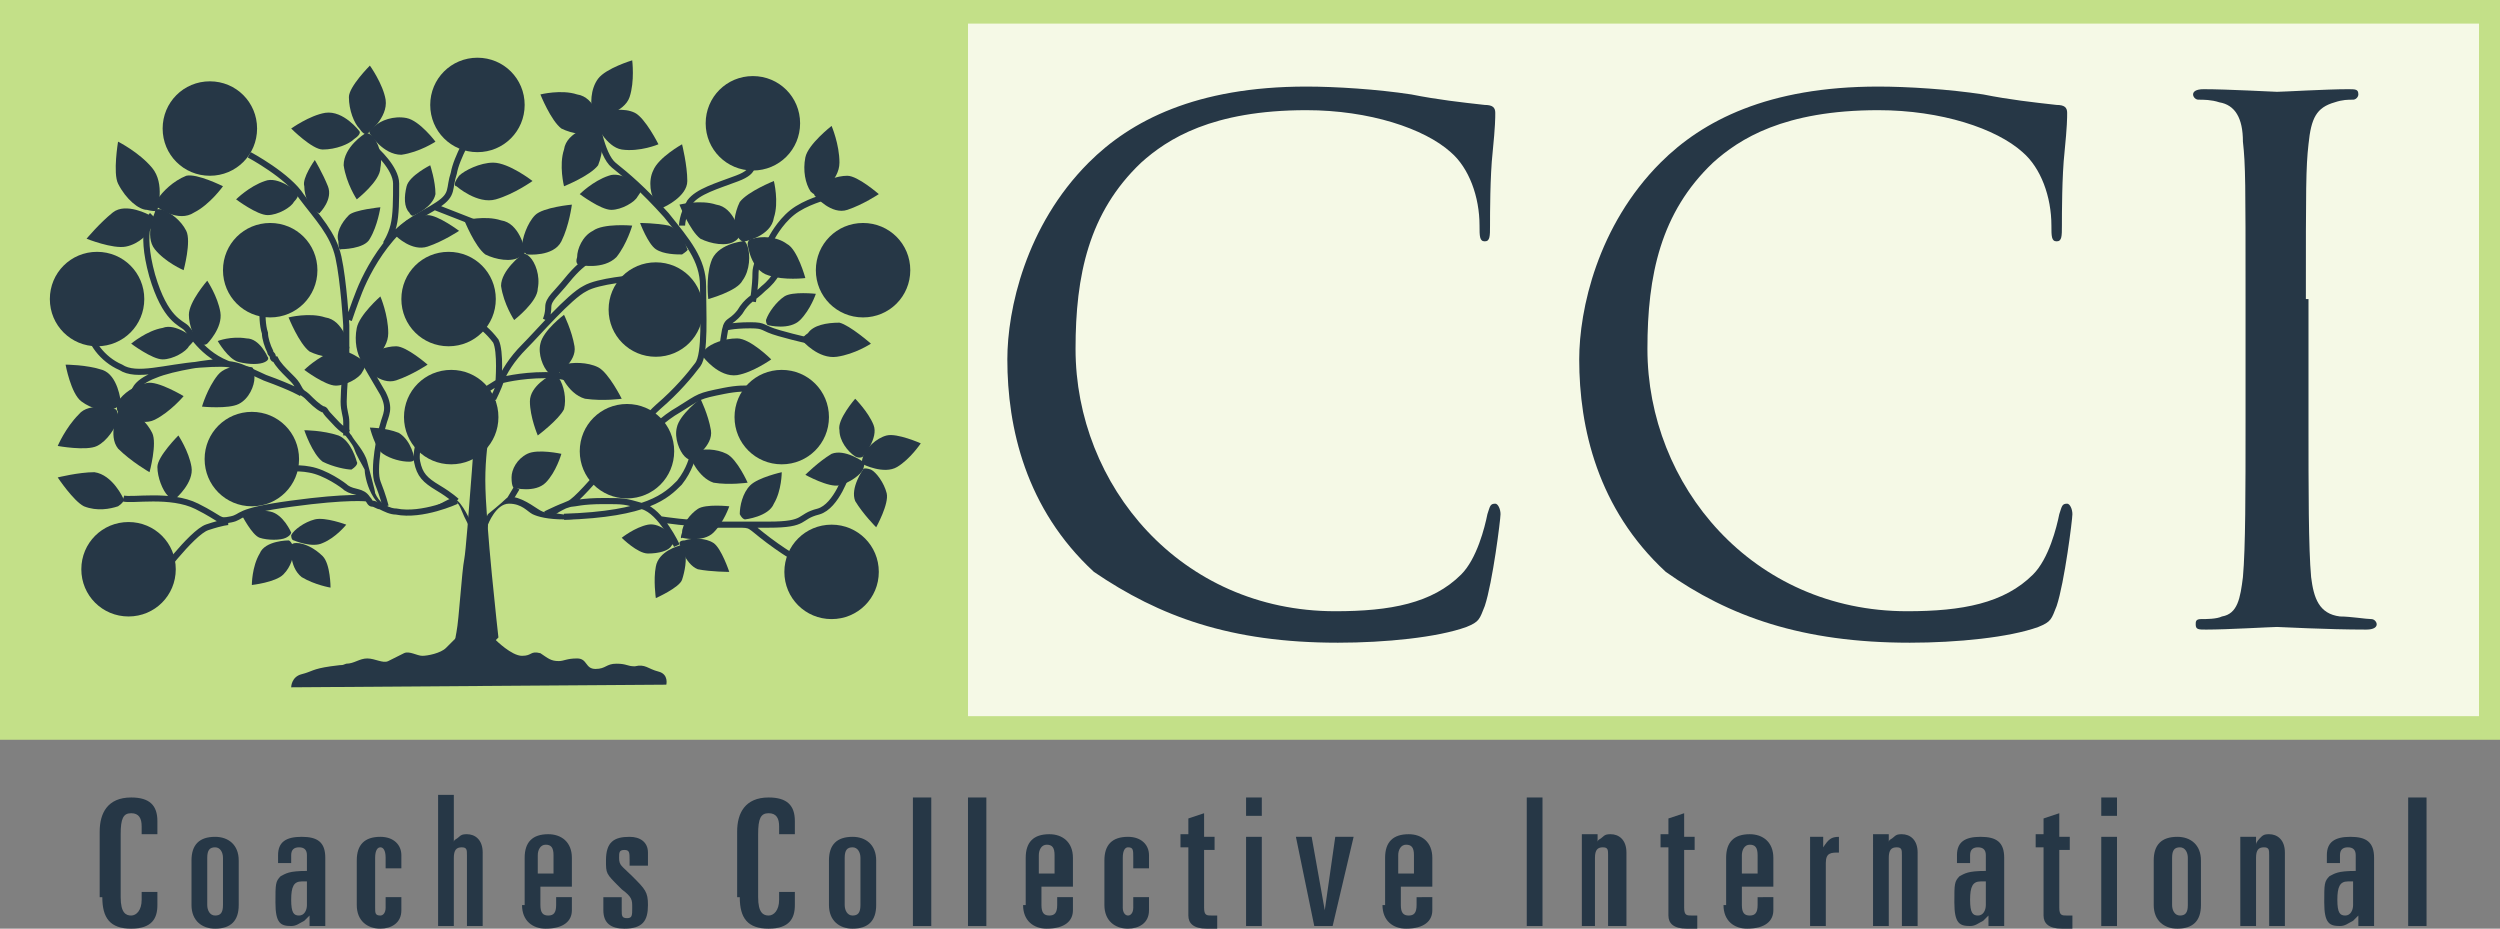
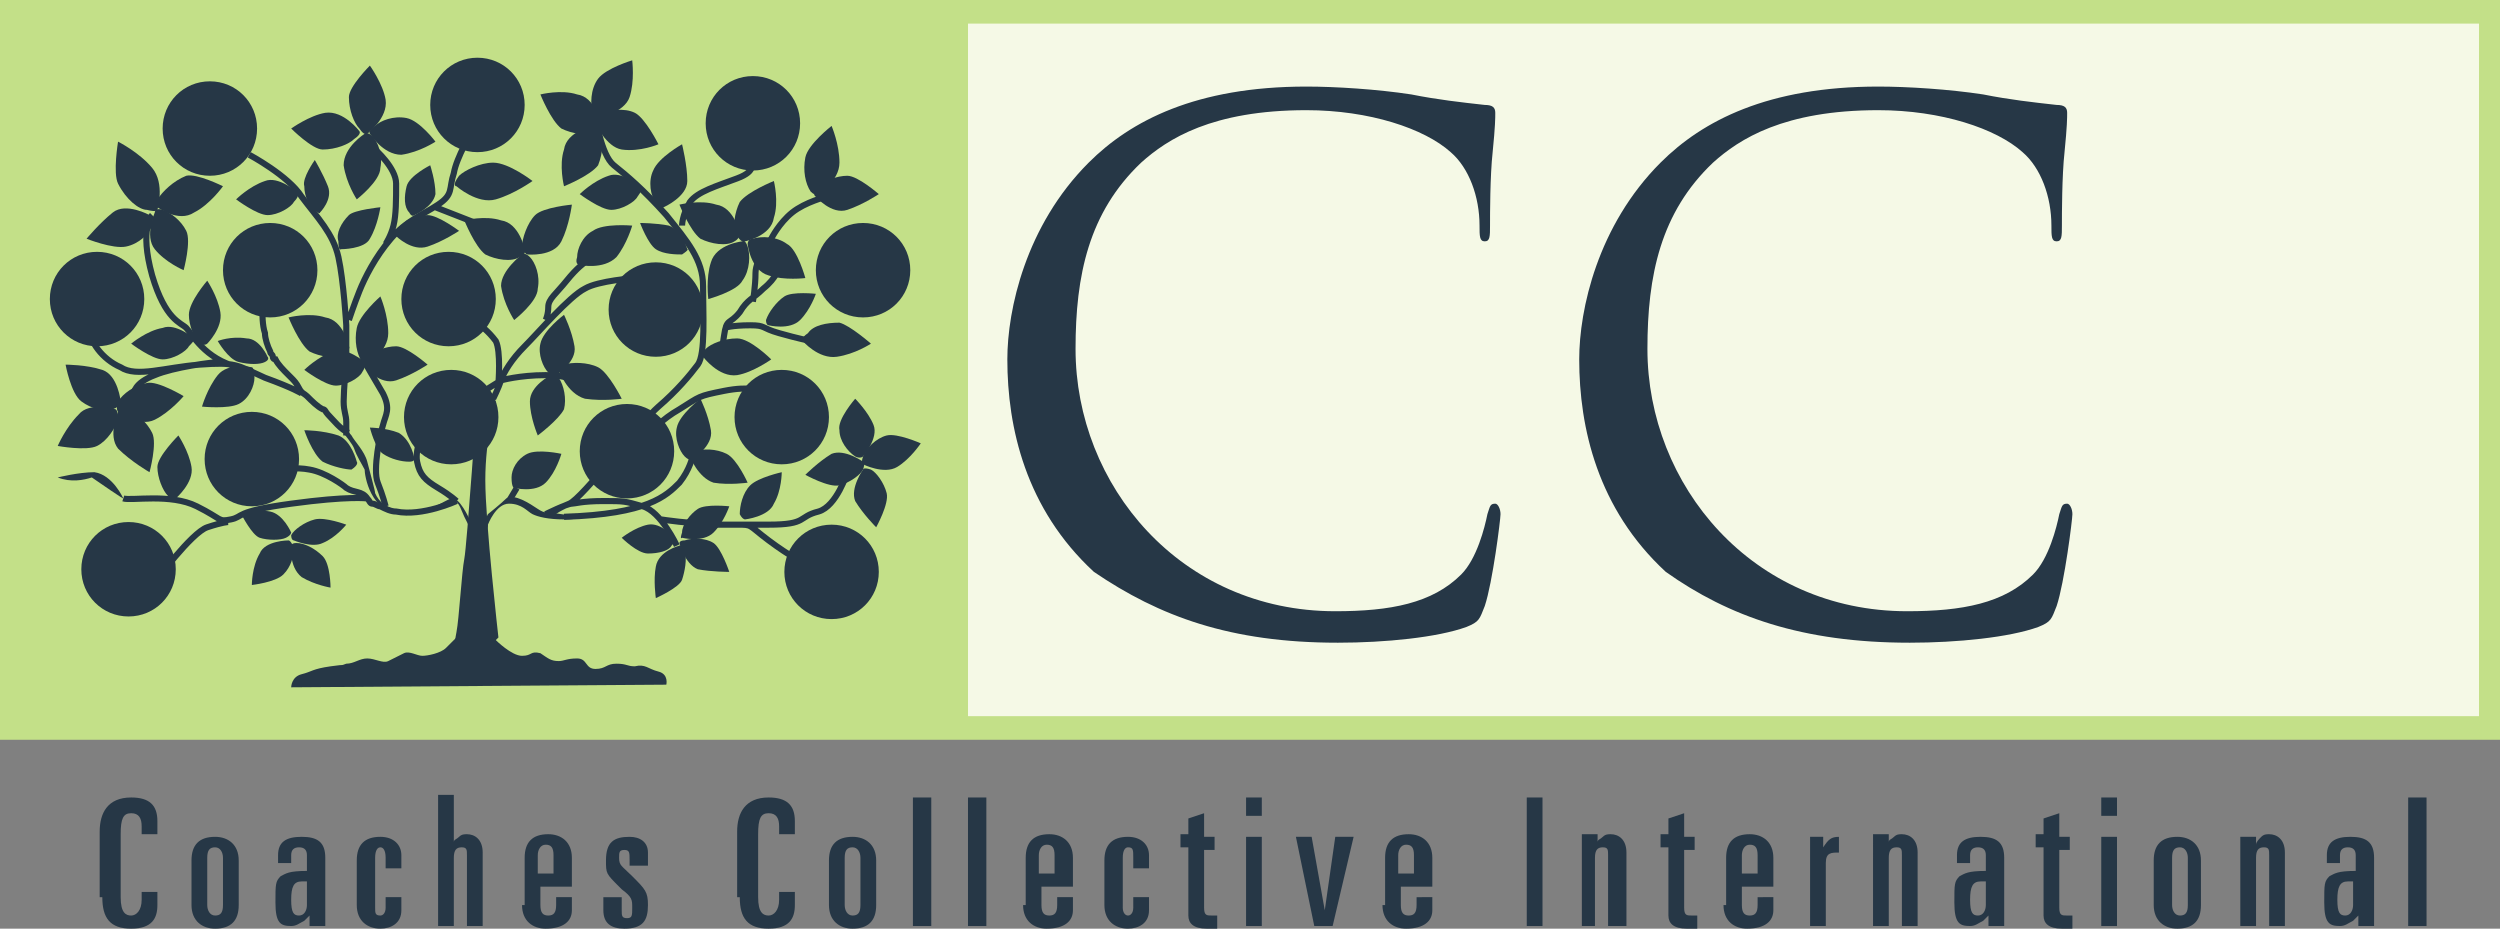
<svg xmlns="http://www.w3.org/2000/svg" version="1.1" id="Layer_1" x="0px" y="0px" viewBox="0 0 95.3 35.4" style="enable-background:new 0 0 95.3 35.4;" xml:space="preserve">
  <rect x="0" y="0" width="95.3" height="35.4" fill="#808080" stroke="none" />
  <style type="text/css">
	.st0{fill:#C3E088;}
	.st1{fill:#F5F9E6;}
	.st2{fill:#263746;}
	.st3{fill-rule:evenodd;clip-rule:evenodd;fill:#263746;}
	.st4{fill:none;stroke:#263746;stroke-width:0.233;}
</style>
  <polygon class="st0" points="0,0 95.3,0 95.3,28.2 0,28.2 0,0 " />
  <polygon class="st1" points="36.9,0.9 94.5,0.9 94.5,27.3 36.9,27.3 36.9,0.9 " />
  <path class="st2" d="M51,24.5c1.8,0,3.8-0.2,4.9-0.6c0.5-0.2,0.5-0.3,0.7-0.8c0.3-0.9,0.6-3.3,0.6-3.5c0-0.2-0.1-0.4-0.2-0.4  c-0.2,0-0.2,0.1-0.3,0.4c-0.1,0.5-0.4,1.7-1,2.3c-1.1,1.1-2.7,1.4-4.8,1.4c-5.9,0-9.9-4.8-9.9-10c0-2.8,0.5-5.2,2.5-7.1  c1-0.9,2.7-2,6.3-2c2.4,0,4.5,0.7,5.5,1.6c0.7,0.6,1.1,1.7,1.1,2.8c0,0.4,0,0.6,0.2,0.6c0.2,0,0.2-0.2,0.2-0.6c0-0.4,0-1.9,0.1-2.8  c0.1-1,0.1-1.3,0.1-1.5c0-0.2-0.1-0.3-0.4-0.3c-0.9-0.1-1.8-0.2-2.8-0.4c-1.3-0.2-2.9-0.3-4-0.3c-4.2,0-6.7,1.3-8.3,2.9  c-2.4,2.4-3.1,5.6-3.1,7.5c0,2.6,0.7,5.7,3.3,8.1C44.2,23.5,46.9,24.5,51,24.5L51,24.5z" />
  <path class="st2" d="M72.8,24.5c1.8,0,3.8-0.2,4.9-0.6c0.5-0.2,0.5-0.3,0.7-0.8c0.3-0.9,0.6-3.3,0.6-3.5c0-0.2-0.1-0.4-0.2-0.4  c-0.2,0-0.2,0.1-0.3,0.4c-0.1,0.5-0.4,1.7-1,2.3c-1.1,1.1-2.7,1.4-4.8,1.4c-5.9,0-9.9-4.8-9.9-10c0-2.8,0.5-5.2,2.5-7.1  c1-0.9,2.7-2,6.3-2c2.4,0,4.5,0.7,5.5,1.6c0.7,0.6,1.1,1.7,1.1,2.8c0,0.4,0,0.6,0.2,0.6c0.2,0,0.2-0.2,0.2-0.6c0-0.4,0-1.9,0.1-2.8  c0.1-1,0.1-1.3,0.1-1.5c0-0.2-0.1-0.3-0.4-0.3c-0.9-0.1-1.8-0.2-2.8-0.4c-1.3-0.2-2.9-0.3-4-0.3c-4.2,0-6.7,1.3-8.3,2.9  c-2.4,2.4-3.1,5.6-3.1,7.5c0,2.6,0.7,5.7,3.3,8.1C65.9,23.5,68.7,24.5,72.8,24.5L72.8,24.5z" />
-   <path class="st2" d="M87.9,11.4c0-4.3,0-5,0.1-5.9c0.1-1,0.3-1.4,1-1.6c0.3-0.1,0.5-0.1,0.7-0.1c0.1,0,0.2-0.1,0.2-0.2  c0-0.2-0.1-0.2-0.4-0.2c-0.8,0-2.5,0.1-2.7,0.1c-0.1,0-1.9-0.1-2.8-0.1c-0.3,0-0.4,0.1-0.4,0.2c0,0.1,0.1,0.2,0.2,0.2  c0.2,0,0.5,0,0.8,0.1c0.6,0.1,0.9,0.6,0.9,1.5c0.1,0.9,0.1,1.6,0.1,5.9v4.8c0,2.6,0,4.8-0.1,5.9c-0.1,0.8-0.2,1.4-0.8,1.5  c-0.2,0.1-0.6,0.1-0.8,0.1c-0.2,0-0.2,0.1-0.2,0.2c0,0.2,0.1,0.2,0.4,0.2c0.8,0,2.5-0.1,2.7-0.1c0.1,0,1.9,0.1,3.4,0.1  c0.3,0,0.4-0.1,0.4-0.2c0-0.1-0.1-0.2-0.2-0.2c-0.2,0-0.8-0.1-1.2-0.1c-0.8-0.1-1-0.7-1.1-1.5c-0.1-1.1-0.1-3.3-0.1-5.9V11.4  L87.9,11.4z" />
  <path class="st2" d="M3.9,34.2c0,0.8,0.3,1.2,1.1,1.2c0.8,0,1-0.4,1-0.9v-0.5H5.4v0.3c0,0.4-0.2,0.6-0.4,0.6c-0.2,0-0.4-0.1-0.4-0.7  v-2.4c0-0.6,0.1-0.8,0.4-0.8c0.3,0,0.4,0.2,0.4,0.5v0.3H6v-0.5c0-0.6-0.3-0.9-1-0.9c-0.9,0-1.2,0.6-1.2,1.3V34.2L3.9,34.2z" />
  <path class="st3" d="M7.3,34.5c0,0.6,0.4,0.9,0.9,0.9c0.6,0,0.9-0.3,0.9-0.9v-1.7c0-0.6-0.4-0.9-0.9-0.9c-0.6,0-0.9,0.3-0.9,0.9  V34.5L7.3,34.5z M7.9,32.7c0-0.3,0.1-0.4,0.3-0.4c0.2,0,0.3,0.2,0.3,0.4v1.8c0,0.3-0.1,0.4-0.3,0.4c-0.2,0-0.3-0.2-0.3-0.4V32.7  L7.9,32.7z" />
  <path class="st3" d="M10.5,32.9h0.6v-0.3c0-0.2,0.1-0.3,0.3-0.3c0.2,0,0.3,0.1,0.3,0.3v0.6c-0.7,0-0.8,0.1-1,0.2  c-0.2,0.2-0.2,0.3-0.2,1c0,0.8,0.2,0.9,0.6,0.9c0.2,0,0.3-0.1,0.5-0.2c0.1-0.1,0.1-0.1,0.2-0.2v0.4h0.6v-2.6c0-0.6-0.3-0.8-0.9-0.8  c-0.6,0-0.9,0.2-0.9,0.7V32.9L10.5,32.9z M11.7,33.6v0.9c0,0.2-0.1,0.4-0.3,0.4c-0.2,0-0.3-0.1-0.3-0.6c0-0.5,0.1-0.7,0.4-0.7H11.7  L11.7,33.6z" />
  <path class="st2" d="M13.6,34.5c0,0.6,0.4,0.9,0.9,0.9c0.4,0,0.8-0.2,0.8-0.7v-0.5h-0.6v0.4c0,0.2-0.1,0.3-0.2,0.3  c-0.2,0-0.2-0.1-0.2-0.3v-1.9c0-0.3,0.1-0.4,0.2-0.4s0.2,0.1,0.2,0.4v0.4h0.6v-0.5c0-0.4-0.3-0.7-0.8-0.7c-0.6,0-0.9,0.3-0.9,0.9  V34.5L13.6,34.5z" />
  <path class="st2" d="M16.7,35.3h0.6v-2.6c0-0.3,0.1-0.4,0.3-0.4c0.2,0,0.2,0.1,0.2,0.3v2.7h0.6v-2.8c0-0.5-0.3-0.7-0.6-0.7  c-0.1,0-0.2,0-0.3,0.1c-0.1,0.1-0.2,0.1-0.2,0.2h0v-1.8h-0.6V35.3L16.7,35.3z" />
  <path class="st3" d="M19.9,34.5c0,0.6,0.4,0.9,0.9,0.9c0.7,0,1-0.3,1-0.7v-0.5h-0.6v0.3c0,0.3-0.1,0.4-0.3,0.4  c-0.2,0-0.3-0.1-0.3-0.4v-0.7h1.2v-1.1c0-0.6-0.4-0.9-0.9-0.9c-0.6,0-0.9,0.3-0.9,0.9V34.5L19.9,34.5z M20.5,32.6  c0-0.2,0.1-0.4,0.3-0.4c0.2,0,0.3,0.1,0.3,0.4v0.7h-0.6V32.6L20.5,32.6z" />
  <path class="st2" d="M24.7,33v-0.5c0-0.4-0.3-0.6-0.7-0.6c-0.6,0-0.9,0.2-0.9,0.9c0,0.5,0,0.5,0.5,1l0.1,0.1  c0.4,0.3,0.4,0.4,0.4,0.7c0,0.3,0,0.4-0.2,0.4c-0.2,0-0.2-0.1-0.2-0.3v-0.5H23v0.5c0,0.5,0.3,0.7,0.8,0.7c0.7,0,0.9-0.3,0.9-0.9  c0-0.5-0.1-0.6-0.6-1.1c-0.4-0.4-0.5-0.4-0.5-0.7c0-0.2,0-0.3,0.2-0.3s0.2,0.1,0.2,0.4V33H24.7L24.7,33z" />
  <path class="st2" d="M28.2,34.2c0,0.8,0.3,1.2,1.1,1.2c0.8,0,1-0.4,1-0.9v-0.5h-0.6v0.3c0,0.4-0.2,0.6-0.4,0.6  c-0.2,0-0.4-0.1-0.4-0.7v-2.4c0-0.6,0.1-0.8,0.4-0.8c0.3,0,0.4,0.2,0.4,0.5v0.3h0.6v-0.5c0-0.6-0.3-0.9-1-0.9  c-0.9,0-1.2,0.6-1.2,1.3V34.2L28.2,34.2z" />
  <path class="st3" d="M31.6,34.5c0,0.6,0.4,0.9,0.9,0.9c0.6,0,0.9-0.3,0.9-0.9v-1.7c0-0.6-0.4-0.9-0.9-0.9c-0.6,0-0.9,0.3-0.9,0.9  V34.5L31.6,34.5z M32.2,32.7c0-0.3,0.1-0.4,0.3-0.4c0.2,0,0.3,0.2,0.3,0.4v1.8c0,0.3-0.1,0.4-0.3,0.4c-0.2,0-0.3-0.2-0.3-0.4V32.7  L32.2,32.7z" />
  <polygon class="st2" points="34.8,35.3 35.5,35.3 35.5,30.4 34.8,30.4 34.8,35.3 " />
  <polygon class="st2" points="36.9,35.3 37.6,35.3 37.6,30.4 36.9,30.4 36.9,35.3 " />
  <path class="st3" d="M39,34.5c0,0.6,0.4,0.9,0.9,0.9c0.7,0,1-0.3,1-0.7v-0.5h-0.6v0.3c0,0.3-0.1,0.4-0.3,0.4c-0.2,0-0.3-0.1-0.3-0.4  v-0.7h1.2v-1.1c0-0.6-0.4-0.9-0.9-0.9c-0.6,0-0.9,0.3-0.9,0.9V34.5L39,34.5z M39.6,32.6c0-0.2,0.1-0.4,0.3-0.4  c0.2,0,0.3,0.1,0.3,0.4v0.7h-0.6V32.6L39.6,32.6z" />
  <path class="st2" d="M42.1,34.5c0,0.6,0.4,0.9,0.9,0.9c0.4,0,0.8-0.2,0.8-0.7v-0.5h-0.6v0.4c0,0.2-0.1,0.3-0.2,0.3s-0.2-0.1-0.2-0.3  v-1.9c0-0.3,0.1-0.4,0.2-0.4c0.2,0,0.2,0.1,0.2,0.4v0.4h0.6v-0.5c0-0.4-0.3-0.7-0.8-0.7c-0.6,0-0.9,0.3-0.9,0.9V34.5L42.1,34.5z" />
  <path class="st2" d="M45.3,34.9c0,0.3,0.2,0.5,0.7,0.5c0.2,0,0.3,0,0.4,0v-0.5c0,0-0.1,0-0.2,0c-0.2,0-0.3,0-0.3-0.3v-2.2h0.4v-0.5  h-0.4V31l-0.6,0.2v0.6H45v0.5h0.3V34.9L45.3,34.9z" />
  <path class="st3" d="M47.5,35.3h0.6v-3.4h-0.6V35.3L47.5,35.3z M47.5,31.1h0.6v-0.7h-0.6V31.1L47.5,31.1z" />
  <polygon class="st2" points="50.1,35.3 50.8,35.3 51.6,31.9 50.9,31.9 50.5,34.7 50.5,34.7 50,31.9 49.4,31.9 50.1,35.3 " />
  <path class="st3" d="M52.7,34.5c0,0.6,0.4,0.9,0.9,0.9c0.7,0,1-0.3,1-0.7v-0.5H54v0.3c0,0.3-0.1,0.4-0.3,0.4c-0.2,0-0.3-0.1-0.3-0.4  v-0.7h1.2v-1.1c0-0.6-0.4-0.9-0.9-0.9c-0.6,0-0.9,0.3-0.9,0.9V34.5L52.7,34.5z M53.3,32.6c0-0.2,0.1-0.4,0.3-0.4  c0.2,0,0.3,0.1,0.3,0.4v0.7h-0.6V32.6L53.3,32.6z" />
  <polygon class="st2" points="58.2,35.3 58.8,35.3 58.8,30.4 58.2,30.4 58.2,35.3 " />
  <path class="st2" d="M60.2,35.3h0.6v-2.6c0-0.3,0.1-0.4,0.3-0.4c0.2,0,0.2,0.1,0.2,0.3v2.7H62v-2.8c0-0.5-0.3-0.7-0.6-0.7  c-0.1,0-0.2,0-0.3,0.1c-0.1,0.1-0.2,0.1-0.2,0.2h0v-0.3h-0.6V35.3L60.2,35.3z" />
  <path class="st2" d="M63.6,34.9c0,0.3,0.2,0.5,0.7,0.5c0.2,0,0.3,0,0.4,0v-0.5c0,0-0.1,0-0.2,0c-0.2,0-0.3,0-0.3-0.3v-2.2h0.4v-0.5  h-0.4V31l-0.6,0.2v0.6h-0.3v0.5h0.3V34.9L63.6,34.9z" />
  <path class="st3" d="M65.7,34.5c0,0.6,0.4,0.9,0.9,0.9c0.7,0,1-0.3,1-0.7v-0.5H67v0.3c0,0.3-0.1,0.4-0.3,0.4c-0.2,0-0.3-0.1-0.3-0.4  v-0.7h1.2v-1.1c0-0.6-0.4-0.9-0.9-0.9c-0.6,0-0.9,0.3-0.9,0.9V34.5L65.7,34.5z M66.4,32.6c0-0.2,0.1-0.4,0.3-0.4  c0.2,0,0.3,0.1,0.3,0.4v0.7h-0.6V32.6L66.4,32.6z" />
  <path class="st2" d="M69,35.3h0.6v-2.4c0-0.4,0.2-0.4,0.5-0.4v-0.6c-0.3,0-0.4,0.1-0.6,0.4h0v-0.4H69V35.3L69,35.3z" />
  <path class="st2" d="M71.3,35.3H72v-2.6c0-0.3,0.1-0.4,0.3-0.4c0.2,0,0.2,0.1,0.2,0.3v2.7h0.6v-2.8c0-0.5-0.3-0.7-0.6-0.7  c-0.1,0-0.2,0-0.3,0.1c-0.1,0.1-0.2,0.1-0.2,0.2h0v-0.3h-0.6V35.3L71.3,35.3z" />
  <path class="st3" d="M74.5,32.9h0.6v-0.3c0-0.2,0.1-0.3,0.3-0.3c0.2,0,0.3,0.1,0.3,0.3v0.6c-0.7,0-0.8,0.1-1,0.2  c-0.2,0.2-0.2,0.3-0.2,1c0,0.8,0.2,0.9,0.6,0.9c0.2,0,0.3-0.1,0.5-0.2c0.1-0.1,0.1-0.1,0.2-0.2v0.4h0.6v-2.6c0-0.6-0.3-0.8-0.9-0.8  c-0.6,0-0.9,0.2-0.9,0.7V32.9L74.5,32.9z M75.7,33.6v0.9c0,0.2-0.1,0.4-0.3,0.4c-0.2,0-0.3-0.1-0.3-0.6c0-0.5,0.1-0.7,0.4-0.7H75.7  L75.7,33.6z" />
  <path class="st2" d="M77.9,34.9c0,0.3,0.2,0.5,0.7,0.5c0.2,0,0.3,0,0.4,0v-0.5c0,0-0.1,0-0.2,0c-0.2,0-0.3,0-0.3-0.3v-2.2h0.4v-0.5  h-0.4V31l-0.6,0.2v0.6h-0.3v0.5h0.3V34.9L77.9,34.9z" />
  <path class="st3" d="M80.1,35.3h0.6v-3.4h-0.6V35.3L80.1,35.3z M80.1,31.1h0.6v-0.7h-0.6V31.1L80.1,31.1z" />
  <path class="st3" d="M82.1,34.5c0,0.6,0.4,0.9,0.9,0.9c0.6,0,0.9-0.3,0.9-0.9v-1.7c0-0.6-0.4-0.9-0.9-0.9c-0.6,0-0.9,0.3-0.9,0.9  V34.5L82.1,34.5z M82.8,32.7c0-0.3,0.1-0.4,0.3-0.4c0.2,0,0.3,0.2,0.3,0.4v1.8c0,0.3-0.1,0.4-0.3,0.4c-0.2,0-0.3-0.2-0.3-0.4V32.7  L82.8,32.7z" />
  <path class="st2" d="M85.4,35.3H86v-2.6c0-0.3,0.1-0.4,0.3-0.4c0.2,0,0.2,0.1,0.2,0.3v2.7h0.6v-2.8c0-0.5-0.3-0.7-0.6-0.7  c-0.1,0-0.2,0-0.3,0.1C86.1,32,86,32.1,86,32.2h0v-0.3h-0.6V35.3L85.4,35.3z" />
  <path class="st3" d="M88.6,32.9h0.6v-0.3c0-0.2,0.1-0.3,0.3-0.3c0.2,0,0.3,0.1,0.3,0.3v0.6c-0.7,0-0.8,0.1-1,0.2  c-0.2,0.2-0.2,0.3-0.2,1c0,0.8,0.2,0.9,0.6,0.9c0.2,0,0.3-0.1,0.5-0.2c0.1-0.1,0.1-0.1,0.2-0.2v0.4h0.6v-2.6c0-0.6-0.3-0.8-0.9-0.8  c-0.6,0-0.9,0.2-0.9,0.7V32.9L88.6,32.9z M89.7,33.6v0.9c0,0.2-0.1,0.4-0.3,0.4c-0.2,0-0.3-0.1-0.3-0.6c0-0.5,0.1-0.7,0.4-0.7H89.7  L89.7,33.6z" />
  <polygon class="st2" points="91.8,35.3 92.5,35.3 92.5,30.4 91.8,30.4 91.8,35.3 " />
  <path class="st2" d="M14,5.1c0,0,0.8-0.6,0.7-1.3c-0.1-0.6-0.6-1.3-0.6-1.3s-0.8,0.8-0.8,1.2c0,0.5,0.2,1,0.4,1.2  C13.9,5.2,14,5.1,14,5.1L14,5.1z" />
  <path class="st2" d="M13.9,5.1c0,0-0.8,0.5-0.8,1.2c0.1,0.7,0.5,1.3,0.5,1.3s0.9-0.7,0.9-1.2c0.1-0.5-0.1-1-0.3-1.2  C14,5,13.9,5.1,13.9,5.1L13.9,5.1z" />
  <path class="st2" d="M13.7,5c0,0-0.6-0.8-1.3-0.7c-0.6,0.1-1.3,0.6-1.3,0.6s0.8,0.8,1.2,0.8c0.5,0,1-0.2,1.2-0.4  C13.8,5.1,13.7,5,13.7,5L13.7,5z" />
  <path class="st2" d="M14.1,5.1c0,0,0.5,0.8,1.2,0.8c0.7-0.1,1.3-0.5,1.3-0.5S16,4.6,15.5,4.5c-0.5-0.1-1,0.1-1.2,0.3  C14,5,14.1,5.1,14.1,5.1L14.1,5.1z" />
  <path class="st2" d="M22.9,4.7c0,0-0.2-1-0.9-1.1c-0.6-0.2-1.4,0-1.4,0s0.4,1,0.8,1.3c0.4,0.2,1,0.3,1.3,0.1  C23,4.9,22.9,4.7,22.9,4.7L22.9,4.7z" />
  <path class="st2" d="M22.7,4.7c0,0,0.4,0.9,1,1c0.7,0.1,1.4-0.2,1.4-0.2s-0.5-1-0.9-1.2c-0.4-0.2-1-0.1-1.3,0  C22.6,4.6,22.7,4.7,22.7,4.7L22.7,4.7z" />
  <path class="st2" d="M22.6,4.8c0,0-1,0.2-1.1,0.9c-0.2,0.6,0,1.4,0,1.4s1-0.4,1.3-0.8C23,5.8,23,5.3,22.9,5  C22.8,4.7,22.6,4.8,22.6,4.8L22.6,4.8z" />
  <path class="st2" d="M22.8,4.5c0,0,1-0.2,1.2-0.8c0.2-0.6,0.1-1.4,0.1-1.4S23.1,2.6,22.8,3c-0.3,0.4-0.3,1-0.2,1.3  C22.7,4.5,22.8,4.5,22.8,4.5L22.8,4.5z" />
  <path class="st2" d="M18.2,5.8C19.2,5.8,20,5,20,4c0-1-0.8-1.8-1.8-1.8c-1,0-1.8,0.8-1.8,1.8C16.4,5,17.2,5.8,18.2,5.8L18.2,5.8z" />
  <path class="st2" d="M6,8c0,0,0.3-1-0.2-1.6c-0.5-0.6-1.3-1-1.3-1s-0.2,1.2,0,1.6C4.8,7.6,5.3,8,5.6,8C6,8.1,6,8,6,8L6,8z" />
  <path class="st2" d="M5.9,8.1c0,0-0.4,0.9,0,1.4C6.3,10,7,10.3,7,10.3s0.3-1.1,0.1-1.5C6.9,8.4,6.5,8.1,6.2,8  C5.9,7.9,5.9,8.1,5.9,8.1L5.9,8.1z" />
  <path class="st2" d="M5.7,8.2c0,0-0.9-0.5-1.4-0.1c-0.5,0.4-1,1-1,1s1,0.4,1.5,0.3c0.5-0.1,0.9-0.5,1-0.8C5.9,8.2,5.7,8.2,5.7,8.2  L5.7,8.2z" />
  <path class="st2" d="M6,7.9c0,0,0.8,0.6,1.4,0.2c0.6-0.3,1.1-1,1.1-1s-1-0.5-1.4-0.4C6.6,6.9,6.2,7.3,6,7.6C5.9,7.9,6,7.9,6,7.9  L6,7.9z" />
  <path class="st2" d="M4.6,15.3c0,0-0.1-1-0.7-1.2c-0.6-0.2-1.4-0.2-1.4-0.2s0.2,1.1,0.6,1.4c0.4,0.3,0.9,0.4,1.2,0.3  C4.6,15.5,4.6,15.3,4.6,15.3L4.6,15.3z" />
  <path class="st2" d="M4.5,15.7c0,0-0.4,0.9,0,1.4C5,17.6,5.7,18,5.7,18s0.3-1.1,0.1-1.5c-0.2-0.4-0.6-0.8-1-0.8  C4.5,15.6,4.5,15.7,4.5,15.7L4.5,15.7z" />
  <path class="st2" d="M4.4,15.6c0,0-1-0.3-1.4,0.2C2.5,16.3,2.2,17,2.2,17s1.1,0.2,1.5,0c0.4-0.2,0.7-0.7,0.8-1  C4.5,15.6,4.4,15.6,4.4,15.6L4.4,15.6z" />
  <path class="st2" d="M4.5,15.7c0,0,0.8,0.6,1.4,0.3C6.5,15.7,7,15.1,7,15.1s-1-0.6-1.4-0.5c-0.5,0.1-0.9,0.4-1.1,0.7  C4.4,15.6,4.5,15.7,4.5,15.7L4.5,15.7z" />
  <path class="st2" d="M11.1,20.3c0,0-0.3-0.7-0.8-0.8c-0.5-0.1-1.1,0.1-1.1,0.1s0.4,0.8,0.7,0.9c0.3,0.1,0.8,0.1,1,0  C11.1,20.4,11.1,20.3,11.1,20.3L11.1,20.3z" />
  <path class="st2" d="M11.1,20.8c0,0-0.1,0.8,0.4,1.2c0.5,0.3,1.1,0.4,1.1,0.4s0-0.9-0.3-1.2c-0.3-0.3-0.7-0.5-1-0.5  C11.1,20.7,11.1,20.8,11.1,20.8L11.1,20.8z" />
  <path class="st2" d="M11,20.6c0,0-0.9,0-1.1,0.5c-0.3,0.5-0.3,1.2-0.3,1.2s0.9-0.1,1.2-0.4c0.3-0.3,0.4-0.7,0.4-1  C11.1,20.6,11,20.6,11,20.6L11,20.6z" />
  <path class="st2" d="M11.2,20.6c0,0,0.7,0.3,1.1,0.1c0.5-0.2,0.9-0.7,0.9-0.7s-0.8-0.3-1.2-0.2c-0.4,0.1-0.8,0.4-0.9,0.6  C11.1,20.6,11.2,20.6,11.2,20.6L11.2,20.6z" />
  <path class="st2" d="M20.1,9.7c0,0,1,0.1,1.3-0.5c0.3-0.6,0.4-1.4,0.4-1.4s-1.1,0.1-1.4,0.4c-0.3,0.3-0.5,0.9-0.5,1.2  C20,9.7,20.1,9.7,20.1,9.7L20.1,9.7z" />
  <path class="st2" d="M19.9,9.7c0,0-0.8,0.6-0.8,1.2c0.1,0.7,0.5,1.3,0.5,1.3s0.9-0.7,0.9-1.2c0.1-0.5-0.1-1-0.3-1.2  C20,9.6,19.9,9.7,19.9,9.7L19.9,9.7z" />
  <path class="st2" d="M20,9.5c0,0-0.2-1-0.9-1.1c-0.6-0.2-1.4,0-1.4,0s0.4,1,0.8,1.3c0.4,0.2,1,0.3,1.3,0.1C20.1,9.7,20,9.5,20,9.5  L20,9.5z" />
  <path class="st2" d="M28.4,9.2c0,0,1-0.2,1.1-0.9c0.2-0.6,0-1.4,0-1.4s-1,0.4-1.3,0.8c-0.2,0.4-0.3,1-0.1,1.3  C28.3,9.3,28.4,9.2,28.4,9.2L28.4,9.2z" />
  <path class="st2" d="M28.3,9.2c0,0-1,0.1-1.2,0.8c-0.2,0.6-0.1,1.4-0.1,1.4s1.1-0.3,1.3-0.7c0.3-0.4,0.3-1,0.2-1.3  C28.4,9.1,28.3,9.2,28.3,9.2L28.3,9.2z" />
  <path class="st2" d="M28.2,8.9c0,0-0.2-1-0.9-1.1c-0.6-0.2-1.4,0-1.4,0s0.4,1,0.8,1.3c0.4,0.2,1,0.3,1.3,0.1  C28.2,9.1,28.2,8.9,28.2,8.9L28.2,8.9z" />
  <path class="st2" d="M28.5,9.3c0,0,0.1,1,0.8,1.2c0.6,0.2,1.4,0.1,1.4,0.1s-0.3-1.1-0.7-1.3c-0.4-0.3-1-0.3-1.3-0.2  C28.5,9.1,28.5,9.3,28.5,9.3L28.5,9.3z" />
  <path class="st2" d="M25,13.6c1,0,1.8-0.8,1.8-1.8c0-1-0.8-1.8-1.8-1.8c-1,0-1.8,0.8-1.8,1.8C23.2,12.8,24,13.6,25,13.6L25,13.6z" />
  <path class="st2" d="M32.9,12.1c1,0,1.8-0.8,1.8-1.8c0-1-0.8-1.8-1.8-1.8c-1,0-1.8,0.8-1.8,1.8C31.1,11.3,31.9,12.1,32.9,12.1  L32.9,12.1z" />
  <path class="st2" d="M29.8,17.7c1,0,1.8-0.8,1.8-1.8c0-1-0.8-1.8-1.8-1.8c-1,0-1.8,0.8-1.8,1.8C28,16.9,28.8,17.7,29.8,17.7  L29.8,17.7z" />
  <path class="st2" d="M23.9,19c1,0,1.8-0.8,1.8-1.8s-0.8-1.8-1.8-1.8s-1.8,0.8-1.8,1.8S22.9,19,23.9,19L23.9,19z" />
  <path class="st2" d="M17.2,17.7c1,0,1.8-0.8,1.8-1.8s-0.8-1.8-1.8-1.8c-1,0-1.8,0.8-1.8,1.8S16.2,17.7,17.2,17.7L17.2,17.7z" />
  <path class="st2" d="M9.6,19.3c1,0,1.8-0.8,1.8-1.8c0-1-0.8-1.8-1.8-1.8c-1,0-1.8,0.8-1.8,1.8C7.8,18.5,8.6,19.3,9.6,19.3L9.6,19.3z  " />
  <path class="st2" d="M17.1,13.2c1,0,1.8-0.8,1.8-1.8c0-1-0.8-1.8-1.8-1.8c-1,0-1.8,0.8-1.8,1.8C15.3,12.4,16.1,13.2,17.1,13.2  L17.1,13.2z" />
  <path class="st2" d="M10.3,12.1c1,0,1.8-0.8,1.8-1.8c0-1-0.8-1.8-1.8-1.8c-1,0-1.8,0.8-1.8,1.8C8.5,11.3,9.3,12.1,10.3,12.1  L10.3,12.1z" />
  <path class="st2" d="M8,6.7c1,0,1.8-0.8,1.8-1.8S9,3.1,8,3.1S6.2,3.9,6.2,4.9S7,6.7,8,6.7L8,6.7z" />
  <path class="st2" d="M4.9,23.5c1,0,1.8-0.8,1.8-1.8c0-1-0.8-1.8-1.8-1.8c-1,0-1.8,0.8-1.8,1.8C3.1,22.7,3.9,23.5,4.9,23.5L4.9,23.5z  " />
  <path class="st2" d="M25.7,20.5c0,0-0.5-0.6-1-0.5c-0.5,0.1-1,0.5-1,0.5s0.6,0.6,1,0.6c0.4,0,0.8-0.1,0.9-0.3  C25.8,20.6,25.7,20.5,25.7,20.5L25.7,20.5z" />
  <path class="st2" d="M25.9,20.7c0,0,0.2,0.8,0.7,1c0.5,0.1,1.2,0.1,1.2,0.1s-0.3-0.9-0.6-1.1c-0.3-0.2-0.8-0.2-1.1-0.1  C25.9,20.6,25.9,20.7,25.9,20.7L25.9,20.7z" />
  <path class="st2" d="M25.9,20.8c0,0-0.8,0.2-0.9,0.8c-0.1,0.5,0,1.2,0,1.2s0.9-0.4,1-0.7s0.2-0.8,0.1-1.1  C26,20.7,25.9,20.8,25.9,20.8L25.9,20.8z" />
  <path class="st2" d="M26,20.5c0,0,0.8,0.2,1.2-0.2c0.4-0.4,0.6-1,0.6-1s-0.9-0.1-1.2,0.1c-0.3,0.2-0.6,0.6-0.6,0.9  C25.9,20.6,26,20.5,26,20.5L26,20.5z" />
  <path class="st2" d="M31.7,23.6c1,0,1.8-0.8,1.8-1.8c0-1-0.8-1.8-1.8-1.8c-1,0-1.8,0.8-1.8,1.8C29.9,22.8,30.7,23.6,31.7,23.6  L31.7,23.6z" />
  <path class="st2" d="M14,13.9c0,0,0.8-0.5,0.8-1.2c0-0.7-0.3-1.4-0.3-1.4s-0.8,0.7-0.9,1.2c-0.1,0.5,0,1,0.2,1.3  C14,14,14,13.9,14,13.9L14,13.9z" />
  <path class="st2" d="M13.9,13.8c0,0-0.7-0.6-1.2-0.4c-0.6,0.2-1.1,0.7-1.1,0.7s0.8,0.6,1.2,0.6c0.4,0,0.9-0.3,1-0.5  C14,13.9,13.9,13.8,13.9,13.8L13.9,13.8z" />
  <path class="st2" d="M13.9,14c0,0,0.6,0.7,1.2,0.5c0.6-0.2,1.2-0.6,1.2-0.6s-0.8-0.7-1.2-0.7c-0.4,0-0.9,0.2-1.1,0.4  C13.8,14,13.9,14,13.9,14L13.9,14z" />
  <path class="st2" d="M21.3,14.1c0,0,0.3,0.9,1,1.1c0.7,0.1,1.4,0,1.4,0s-0.5-1-0.9-1.2c-0.4-0.2-1-0.2-1.3-0.1  C21.2,14,21.3,14.1,21.3,14.1L21.3,14.1z" />
  <path class="st2" d="M21.2,14.3c0,0,0.8-0.5,0.7-1.1c-0.1-0.6-0.4-1.2-0.4-1.2s-0.8,0.6-0.9,1.1c-0.1,0.4,0.1,0.9,0.3,1.1  C21.1,14.4,21.2,14.3,21.2,14.3L21.2,14.3z" />
  <path class="st2" d="M21,14.3c0,0-0.8,0.4-0.8,1c0,0.6,0.3,1.3,0.3,1.3s0.8-0.6,1-1c0.1-0.4,0-0.9-0.2-1.2  C21.1,14.2,21,14.3,21,14.3L21,14.3z" />
  <path class="st2" d="M32.9,17.6c0,0-0.7-0.5-1.2-0.3c-0.5,0.3-1,0.8-1,0.8s0.9,0.5,1.3,0.4c0.4-0.1,0.8-0.4,0.9-0.6  C33,17.6,32.9,17.6,32.9,17.6L32.9,17.6z" />
  <path class="st2" d="M32.9,17.7c0,0,0.8,0.4,1.3,0.1c0.5-0.3,0.9-0.9,0.9-0.9s-0.9-0.4-1.3-0.3c-0.4,0.1-0.8,0.5-0.9,0.8  C32.8,17.7,32.9,17.7,32.9,17.7L32.9,17.7z" />
  <path class="st2" d="M32.9,17.9c0,0-0.5,0.7-0.3,1.2c0.3,0.5,0.8,1,0.8,1s0.5-0.9,0.4-1.3c-0.1-0.4-0.4-0.8-0.6-0.9  C32.9,17.8,32.9,17.9,32.9,17.9L32.9,17.9z" />
  <path class="st2" d="M32.9,17.4c0,0,0.6-0.7,0.4-1.2c-0.2-0.5-0.7-1-0.7-1S31.9,16,32,16.4c0,0.4,0.3,0.8,0.6,1  C32.8,17.5,32.9,17.4,32.9,17.4L32.9,17.4z" />
  <path class="st2" d="M31.2,7.4c0,0,0.8-0.5,0.8-1.2c0-0.7-0.3-1.4-0.3-1.4S30.8,5.5,30.7,6c-0.1,0.5,0,1,0.2,1.3  C31.1,7.5,31.2,7.4,31.2,7.4L31.2,7.4z" />
  <path class="st2" d="M31.1,7.5c0,0,0.6,0.7,1.2,0.5c0.6-0.2,1.2-0.6,1.2-0.6s-0.8-0.7-1.2-0.7c-0.4,0-0.9,0.2-1.1,0.4  C30.9,7.4,31.1,7.5,31.1,7.5L31.1,7.5z" />
  <path class="st2" d="M28.7,6.5c1,0,1.8-0.8,1.8-1.8c0-1-0.8-1.8-1.8-1.8s-1.8,0.8-1.8,1.8C26.9,5.7,27.7,6.5,28.7,6.5L28.7,6.5z" />
  <path class="st2" d="M3.7,13.2c1,0,1.8-0.8,1.8-1.8c0-1-0.8-1.8-1.8-1.8c-1,0-1.8,0.8-1.8,1.8C1.9,12.4,2.7,13.2,3.7,13.2L3.7,13.2z  " />
  <path class="st2" d="M12.2,8.1c0,0,0.5-0.5,0.3-1c-0.2-0.5-0.5-1-0.5-1s-0.5,0.7-0.4,1c0,0.4,0.2,0.8,0.4,0.9  C12.2,8.2,12.2,8.1,12.2,8.1L12.2,8.1z" />
  <path class="st2" d="M7.9,13.1c0,0,0.6-0.6,0.5-1.2c-0.1-0.6-0.5-1.2-0.5-1.2S7.2,11.5,7.2,12c0,0.4,0.2,0.9,0.4,1.1  C7.8,13.2,7.9,13.1,7.9,13.1L7.9,13.1z" />
  <path class="st2" d="M13.6,17.6c0,0-0.2-0.8-0.7-1c-0.6-0.2-1.3-0.2-1.3-0.2s0.3,0.9,0.7,1.2c0.4,0.2,0.9,0.3,1.1,0.3  C13.7,17.7,13.6,17.6,13.6,17.6L13.6,17.6z" />
  <path class="st2" d="M15.8,17.5c0,0-0.1-0.7-0.6-1c-0.5-0.2-1.1-0.2-1.1-0.2s0.2,0.8,0.5,1c0.3,0.2,0.7,0.3,1,0.3  C15.8,17.6,15.8,17.5,15.8,17.5L15.8,17.5z" />
-   <path class="st2" d="M4.7,19c0,0-0.4-0.9-1.1-1C3,18,2.2,18.2,2.2,18.2s0.6,0.9,1,1.1c0.5,0.2,1,0.1,1.3,0C4.8,19.1,4.7,19,4.7,19  L4.7,19z" />
+   <path class="st2" d="M4.7,19c0,0-0.4-0.9-1.1-1C3,18,2.2,18.2,2.2,18.2c0.5,0.2,1,0.1,1.3,0C4.8,19.1,4.7,19,4.7,19  L4.7,19z" />
  <path class="st2" d="M6.7,19c0,0,0.7-0.6,0.6-1.2c-0.1-0.6-0.5-1.2-0.5-1.2S6,17.4,6,17.8c0,0.4,0.2,0.9,0.4,1.1  C6.6,19.1,6.7,19,6.7,19L6.7,19z" />
  <path class="st2" d="M26.3,17.4c0,0,0.3,0.8,0.9,1c0.6,0.1,1.3,0,1.3,0s-0.4-0.9-0.8-1.1c-0.4-0.2-0.9-0.2-1.2-0.1  C26.2,17.3,26.3,17.4,26.3,17.4L26.3,17.4z" />
  <path class="st2" d="M26.4,17.5c0,0,0.8-0.5,0.7-1.1c-0.1-0.6-0.4-1.2-0.4-1.2s-0.8,0.6-0.9,1.1c-0.1,0.4,0.1,0.9,0.3,1.1  C26.3,17.6,26.4,17.5,26.4,17.5L26.4,17.5z" />
  <path class="st2" d="M28.4,19.8c0,0,0.9-0.1,1.1-0.6c0.3-0.5,0.3-1.2,0.3-1.2s-0.9,0.2-1.2,0.5c-0.3,0.3-0.4,0.8-0.4,1.1  C28.3,19.8,28.4,19.8,28.4,19.8L28.4,19.8z" />
  <path class="st2" d="M11.3,7.3c0,0-0.7-0.6-1.2-0.4C9.5,7.1,9,7.6,9,7.6s0.8,0.6,1.2,0.6c0.4,0,0.9-0.3,1-0.5  C11.5,7.4,11.3,7.3,11.3,7.3L11.3,7.3z" />
  <path class="st2" d="M13,9.5c0,0,0.9,0,1.1-0.4c0.3-0.5,0.4-1.2,0.4-1.2s-1,0.1-1.2,0.3c-0.3,0.3-0.5,0.7-0.4,1  C12.9,9.6,13,9.5,13,9.5L13,9.5z" />
  <path class="st2" d="M15.8,8.2c0,0,0.7-0.3,0.8-0.8c0-0.5-0.2-1.1-0.2-1.1s-0.8,0.4-0.9,0.8c-0.1,0.4-0.1,0.8,0.1,1  C15.7,8.3,15.8,8.2,15.8,8.2L15.8,8.2z" />
  <path class="st2" d="M15.1,9c0,0,0.6,0.6,1.2,0.4c0.6-0.2,1.2-0.6,1.2-0.6s-0.8-0.6-1.2-0.6c-0.5,0-0.9,0.2-1.1,0.5  C15,8.9,15.1,9,15.1,9L15.1,9z" />
  <path class="st2" d="M17.4,7.1c0,0,0.8,0.7,1.5,0.5c0.7-0.2,1.4-0.7,1.4-0.7s-0.9-0.7-1.5-0.7c-0.5,0-1.1,0.3-1.3,0.5  C17.2,7.1,17.4,7.1,17.4,7.1L17.4,7.1z" />
  <path class="st2" d="M10.2,13.6c0,0-0.3-0.7-0.8-0.7C8.8,12.8,8.3,13,8.3,13s0.4,0.7,0.8,0.8c0.4,0.1,0.8,0.1,1,0  C10.3,13.7,10.2,13.6,10.2,13.6L10.2,13.6z" />
  <path class="st2" d="M13.3,13.2c0,0-0.2-1-0.9-1.1c-0.6-0.2-1.4,0-1.4,0s0.4,1,0.8,1.3c0.4,0.2,1,0.3,1.3,0.1  C13.4,13.3,13.3,13.2,13.3,13.2L13.3,13.2z" />
  <path class="st2" d="M19.6,18.6c0,0,0.8,0.2,1.2-0.2c0.4-0.4,0.6-1.1,0.6-1.1s-0.9-0.2-1.3,0c-0.4,0.2-0.6,0.6-0.6,0.9  C19.5,18.6,19.6,18.6,19.6,18.6L19.6,18.6z" />
  <path class="st2" d="M7.4,12.9c0,0-0.7-0.6-1.2-0.4C5.6,12.6,5,13.1,5,13.1s0.8,0.6,1.2,0.6c0.4,0,0.9-0.3,1-0.5  C7.5,12.9,7.4,12.9,7.4,12.9L7.4,12.9z" />
  <path class="st2" d="M9.6,14c0,0-0.9-0.2-1.3,0.3c-0.4,0.5-0.6,1.2-0.6,1.2s1,0.1,1.4-0.1c0.4-0.2,0.6-0.7,0.6-1  C9.7,14,9.6,14,9.6,14L9.6,14z" />
  <path class="st2" d="M24.4,7.1c0,0-0.7-0.6-1.2-0.4c-0.6,0.2-1.1,0.7-1.1,0.7s0.8,0.6,1.2,0.6c0.4,0,0.9-0.3,1-0.5  C24.6,7.1,24.4,7.1,24.4,7.1L24.4,7.1z" />
  <path class="st2" d="M25.3,7.9c0,0,0.9-0.4,0.9-1c0-0.6-0.2-1.4-0.2-1.4s-0.9,0.5-1.1,1c-0.2,0.4-0.1,1,0.1,1.2  C25.2,8,25.3,7.9,25.3,7.9L25.3,7.9z" />
  <path class="st2" d="M22.1,10.1c0,0,0.9,0.2,1.4-0.3c0.4-0.5,0.6-1.2,0.6-1.2S23,8.5,22.6,8.8C22.2,9,22,9.5,22,9.8  C21.9,10.1,22.1,10.1,22.1,10.1L22.1,10.1z" />
  <path class="st2" d="M30.6,13c0,0,0.6,0.7,1.3,0.6c0.7-0.1,1.3-0.5,1.3-0.5s-0.8-0.7-1.2-0.8c-0.5,0-1,0.1-1.2,0.4  C30.5,12.9,30.6,13,30.6,13L30.6,13z" />
  <path class="st2" d="M26.8,13.6c0,0,0.6,0.8,1.3,0.7c0.6-0.1,1.3-0.6,1.3-0.6s-0.8-0.8-1.3-0.8c-0.5,0-1,0.2-1.2,0.4  C26.7,13.5,26.8,13.6,26.8,13.6L26.8,13.6z" />
  <path class="st2" d="M29.3,12.4c0,0,0.8,0.2,1.2-0.2c0.4-0.4,0.6-1,0.6-1s-0.9-0.1-1.2,0.1c-0.3,0.2-0.6,0.6-0.7,0.9  C29.2,12.4,29.3,12.4,29.3,12.4L29.3,12.4z" />
  <path class="st2" d="M25.4,26.1c0,0,0.1-0.4-0.3-0.5c-0.4-0.1-0.5-0.3-0.9-0.2c-0.3,0-0.3-0.1-0.7-0.1c-0.4,0-0.4,0.2-0.8,0.2  c-0.4,0-0.3-0.4-0.7-0.4c-0.4,0-0.5,0.1-0.7,0.1c-0.3,0-0.4-0.1-0.7-0.3c-0.4-0.1-0.3,0.1-0.7,0.1c-0.4,0-1-0.6-1-0.6  s-1.2-0.3-1.4-0.2c-0.1,0.1-0.3,0.3-0.5,0.5c-0.2,0.2-0.7,0.3-0.9,0.3c-0.2,0-0.5-0.2-0.7-0.1c-0.2,0.1-0.4,0.2-0.6,0.3  c-0.2,0.1-0.5-0.1-0.8-0.1c-0.3,0-0.5,0.2-0.8,0.2c-0.3,0.1,0.1,0-0.6,0.1c-0.7,0.1-0.7,0.2-1.1,0.3c-0.4,0.1-0.4,0.5-0.4,0.5  L25.4,26.1" />
  <path class="st2" d="M19,24.3c0,0-0.5-4.4-0.5-6c0-1.6,0.4-3,0.4-3l-0.7-0.3c0,0-0.4,5.8-0.5,6.3c-0.1,0.5-0.2,2.3-0.3,2.8  c-0.1,0.5-0.1,0.9-0.1,0.9l0.3,0l1.1,0.1l0.2-0.7" />
  <path class="st2" d="M17.9,19.8c0,0-0.4-0.9-0.7-0.8c-0.3,0.1-0.8,0.5-1.3,0.5c-0.5,0-1.3,0-1.6-0.7c0-0.1-0.2-0.8-0.3-1.2  c-0.1-0.4-0.5-0.8-0.6-1c-0.3-0.4-1-0.9-1-0.9s1,1.1,1.1,1.4c0.1,0.3,0.3,0.6,0.4,0.8c0,0.2,0.2,1.7,1.5,1.7c1.3,0,1.7-0.4,1.9-0.5  c0.2,0,0.3,0.4,0.4,0.6c0.1,0.2,0.2,0.4,0.2,0.4L17.9,19.8L17.9,19.8z" />
  <path class="st2" d="M18.6,20c0,0,0.3-0.8,0.8-0.8c0.5,0,0.7,0.3,0.9,0.4c0.2,0.1,0.6,0.2,1.2,0.2c0.7,0,0.7-0.1-0.1-0.2  c-0.6-0.1-0.6,0-0.9-0.2c-0.3-0.2-0.9-0.6-1.2-0.4c-0.2,0.2-0.7,0.6-0.7,0.6l-0.1,0.2l0.1,0.4L18.6,20L18.6,20z" />
  <path class="st2" d="M26.2,9.5c0,0-0.2-0.7-0.7-0.9c-0.5-0.1-1.1-0.1-1.1-0.1s0.3,0.8,0.6,1c0.3,0.2,0.8,0.2,1,0.2  C26.3,9.5,26.2,9.5,26.2,9.5L26.2,9.5z" />
  <path class="st4" d="M17.4,19.1c0,0-1.3,0.6-2.3,0.4c-0.2,0-0.4-0.1-0.6-0.2c-0.1,0-0.2-0.1-0.3-0.1c-0.1,0-0.1-0.1-0.2-0.2  c-0.2-0.3-0.5-0.2-0.8-0.4c-0.1-0.1-0.8-0.6-1.4-0.7c-0.5-0.1-1,0-1.5-0.1 M9.5,5.9c0,0,1.5,0.8,2,1.6c0.6,0.8,1.2,1.4,1.4,2.3  c0.2,0.9,0.3,2.6,0.3,2.6l0,1.3c0,0-0.1,1.2-0.1,1.6c0,0.4,0.1,0.5,0.1,0.8c0,0.3,0,0.5,0,0.5 M10,11.6c0,0.4,0,0.8,0.1,1.1  c0,0.2,0.1,0.5,0.2,0.7c0,0.1,0.1,0.1,0.1,0.2c0,0.1,0.1,0.1,0.1,0.1c0.1,0.2,0.3,0.4,0.5,0.6c0,0,0.1,0.1,0.1,0.1  c0.1,0.1,0.2,0.2,0.3,0.4c0.1,0.2,0.2,0.2,0.3,0.3c0.2,0.2,0.4,0.4,0.6,0.5c0.1,0,0.1,0.1,0.2,0.2c0.2,0.2,0.5,0.6,0.8,0.7 M4.7,19  c0.3,0.1,1.8-0.2,2.8,0.3c1,0.5,0.8,0.6,1.3,0.5c0.5-0.1,0.1-0.3,2.3-0.6c2.2-0.3,2.9-0.2,2.9-0.2 M5.9,22.2c0,0,1.4-1.9,2-2.1  c0.6-0.2,0.8-0.2,0.8-0.2 M11.5,15c0,0-0.3-0.2-1.4-0.6C9,13.9,9,13.8,7.6,13.9c-1.3,0.1-2.4,0.5-3,0.1c-0.7-0.3-1.2-1-1.2-1.5   M5.1,15c0,0,0-0.4,0.8-0.7c0.7-0.3,2.2-0.5,2.5-0.5 M5.8,8.2c0,0-0.5,0.5,0,2.3c0.5,1.7,1.1,1.8,1.3,2c0.2,0.2,0.7,1.2,2,1.5 M18,5  c0,0-0.6,1-0.7,1.6c-0.2,0.6,0,0.8-0.6,1.2c-0.6,0.4-1.2,0.6-1.8,1.3c-0.6,0.7-1,1.5-1.2,2c-0.2,0.5-0.4,1.1-0.4,1.1 M14.3,5.7  c0,0,0.8,0.7,0.8,1.3c0,0.6,0,1.2-0.1,1.6c-0.1,0.4-0.3,0.7-0.3,0.7 M22.7,4.4c0,0,0.2,1.5,0.7,1.9c0.5,0.4,1.1,0.9,2,1.9  c0.8,1,1.4,1.7,1.4,2.7c0,1,0.1,2.6-0.2,3c-0.3,0.4-0.8,1-1.5,1.6c-0.7,0.6-2.9,3.5-3.4,3.7c-0.5,0.2-0.7,0.4-0.7,0.4 M24.2,10.6  c0,0-1.4,0.1-1.9,0.4c-0.6,0.3-1.8,1.7-2.3,2.2c-0.5,0.5-0.8,1-0.9,1.3c-0.1,0.3-0.3,0.7-0.3,0.7 M18.3,12.4c0,0,0.3,0.2,0.6,0.6  c0.2,0.4,0.1,1.6,0.1,1.6 M22.3,10c0,0-0.3,0.2-0.7,0.7c-0.4,0.5-0.7,0.7-0.7,1c0,0.3-0.1,0.5-0.1,0.5 M31.5,7.5  c0,0-0.8,0.2-1.3,0.6c-0.5,0.4-0.8,1-0.8,1s-0.6,0.8-0.6,1.3c0,0.5-0.1,1.1-0.1,1.1 M29.7,10.2c0,0-0.1,0.4-0.6,0.8  c-0.4,0.4-0.6,0.4-0.9,0.9c-0.4,0.5-0.5,0.2-0.6,0.9c-0.1,0.6-0.1,0.8-0.1,0.8 M28.6,6.2c0,0,0.3,0.3-0.5,0.6  c-0.8,0.3-1.5,0.5-1.8,0.9c-0.3,0.5-0.3,0.9-0.3,0.9 M29,14.9c0,0-0.4-0.2-1.4,0c-1,0.2-0.9,0.2-1.7,0.7c-0.7,0.4-1,0.8-1,0.8   M32.3,18c0,0-0.4,1.3-1.1,1.5c-0.8,0.2-0.4,0.5-1.9,0.5c-1.5,0-2.1,0-2.1,0 M30.7,21.5c0,0-0.6-0.3-1.4-0.9  C28.5,20,28.7,20,28.1,20c-0.7,0-1.4,0-1.4,0 M26.4,17.4c0,0-0.1,0.5-0.5,1c-0.5,0.5-1.2,1.2-4.4,1.3 M21.7,14.5c0,0,0-0.2-0.9-0.2  c-1,0-1.7,0.2-1.7,0.2L18.3,15 M13.9,13.8c0,0,0.4,0.7,0.7,1.2c0.3,0.6,0.1,0.8,0,1.2c-0.1,0.3-0.4,1.7-0.2,2.2  c0.2,0.5,0.3,0.9,0.3,0.9 M16.2,16.2c0,0-0.4,0.9-0.3,1.4c0.1,0.5,0.3,0.7,0.8,1c0.5,0.3,0.7,0.5,0.7,0.5 M19.4,19.1l0.3-0.5   M25.8,20.8c0,0-0.6-1.3-1.3-1.5c-0.7-0.2-0.7-0.2-1.5-0.2c-0.8,0-1.1,0.1-1.2,0.1c-0.2,0-1,0.4-1,0.4 M30.9,13c0,0-0.5-0.1-1.2-0.3  c-0.7-0.2-0.5-0.3-1.1-0.3c-0.7,0-1,0.1-1,0.1 M25.2,19.8c0,0,1.3,0.2,1.5,0.1 M16.6,7.9l2.3,0.9" />
  <g>
</g>
  <g>
</g>
  <g>
</g>
  <g>
</g>
  <g>
</g>
  <g>
</g>
</svg>